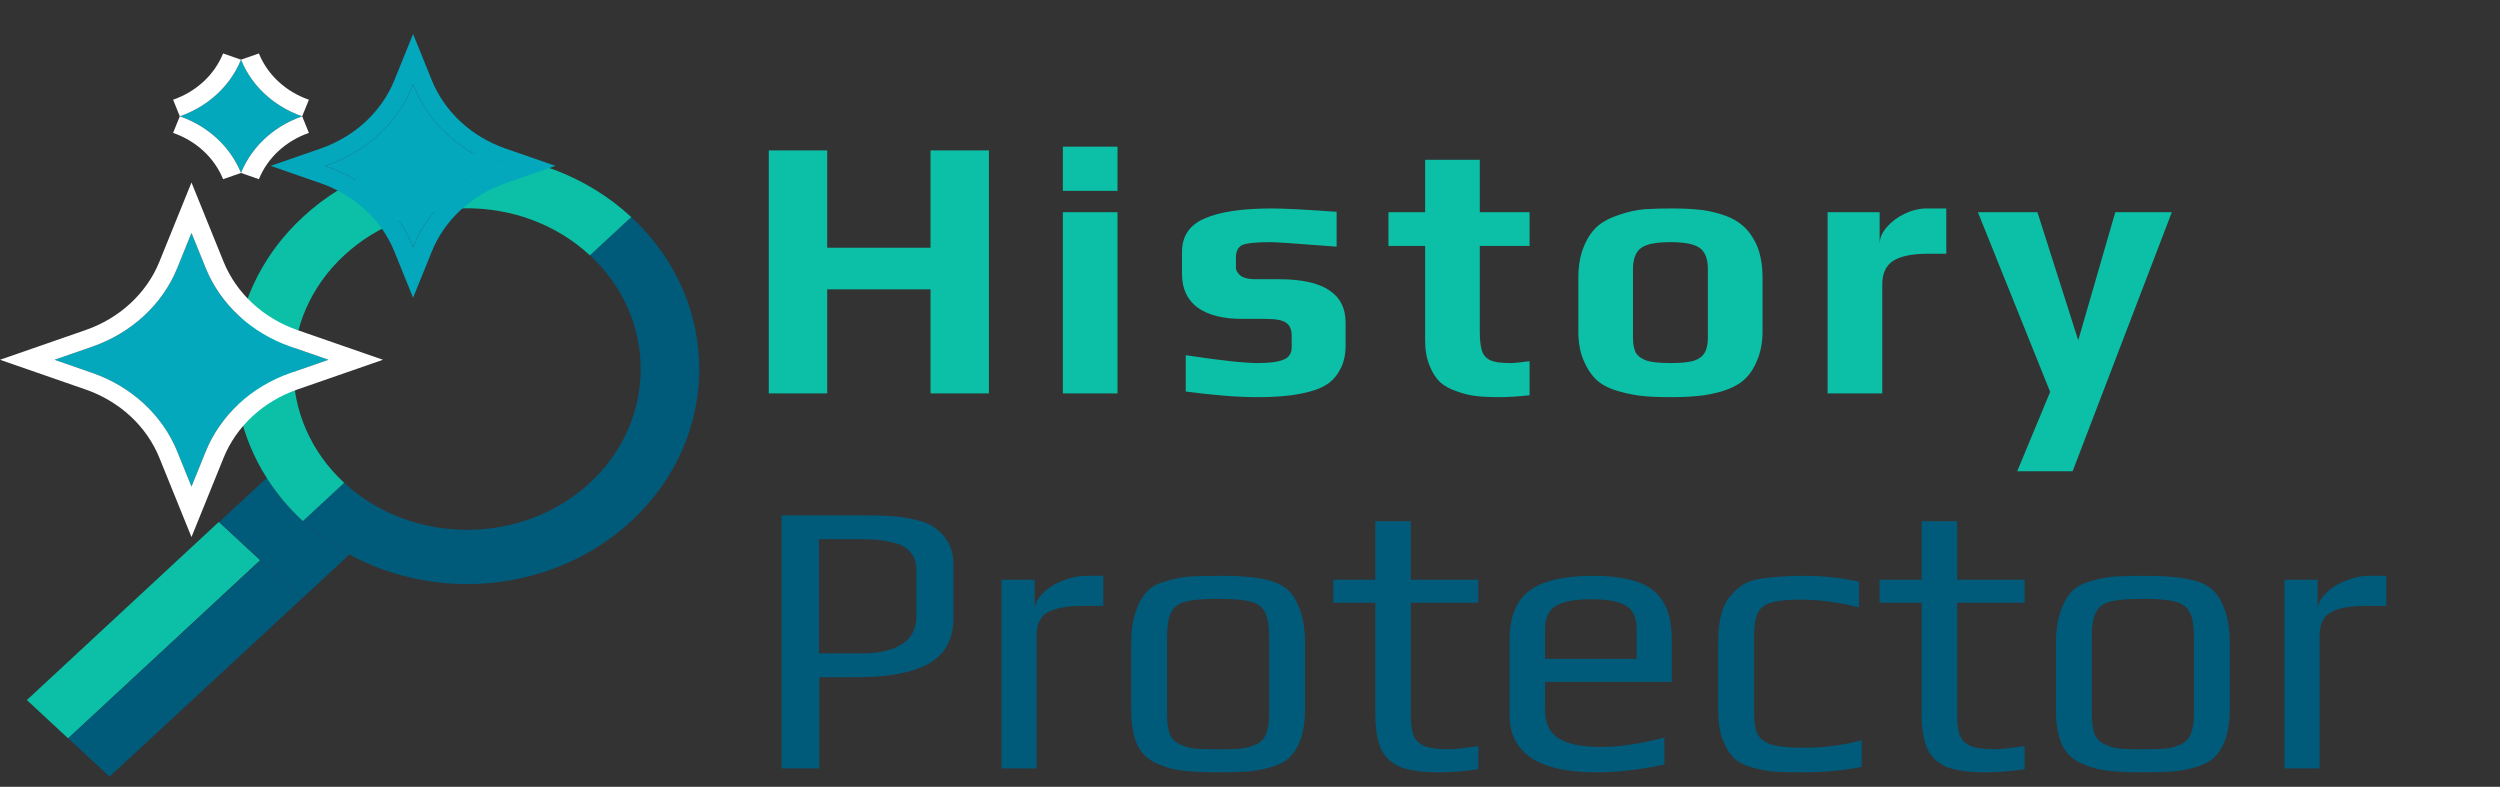
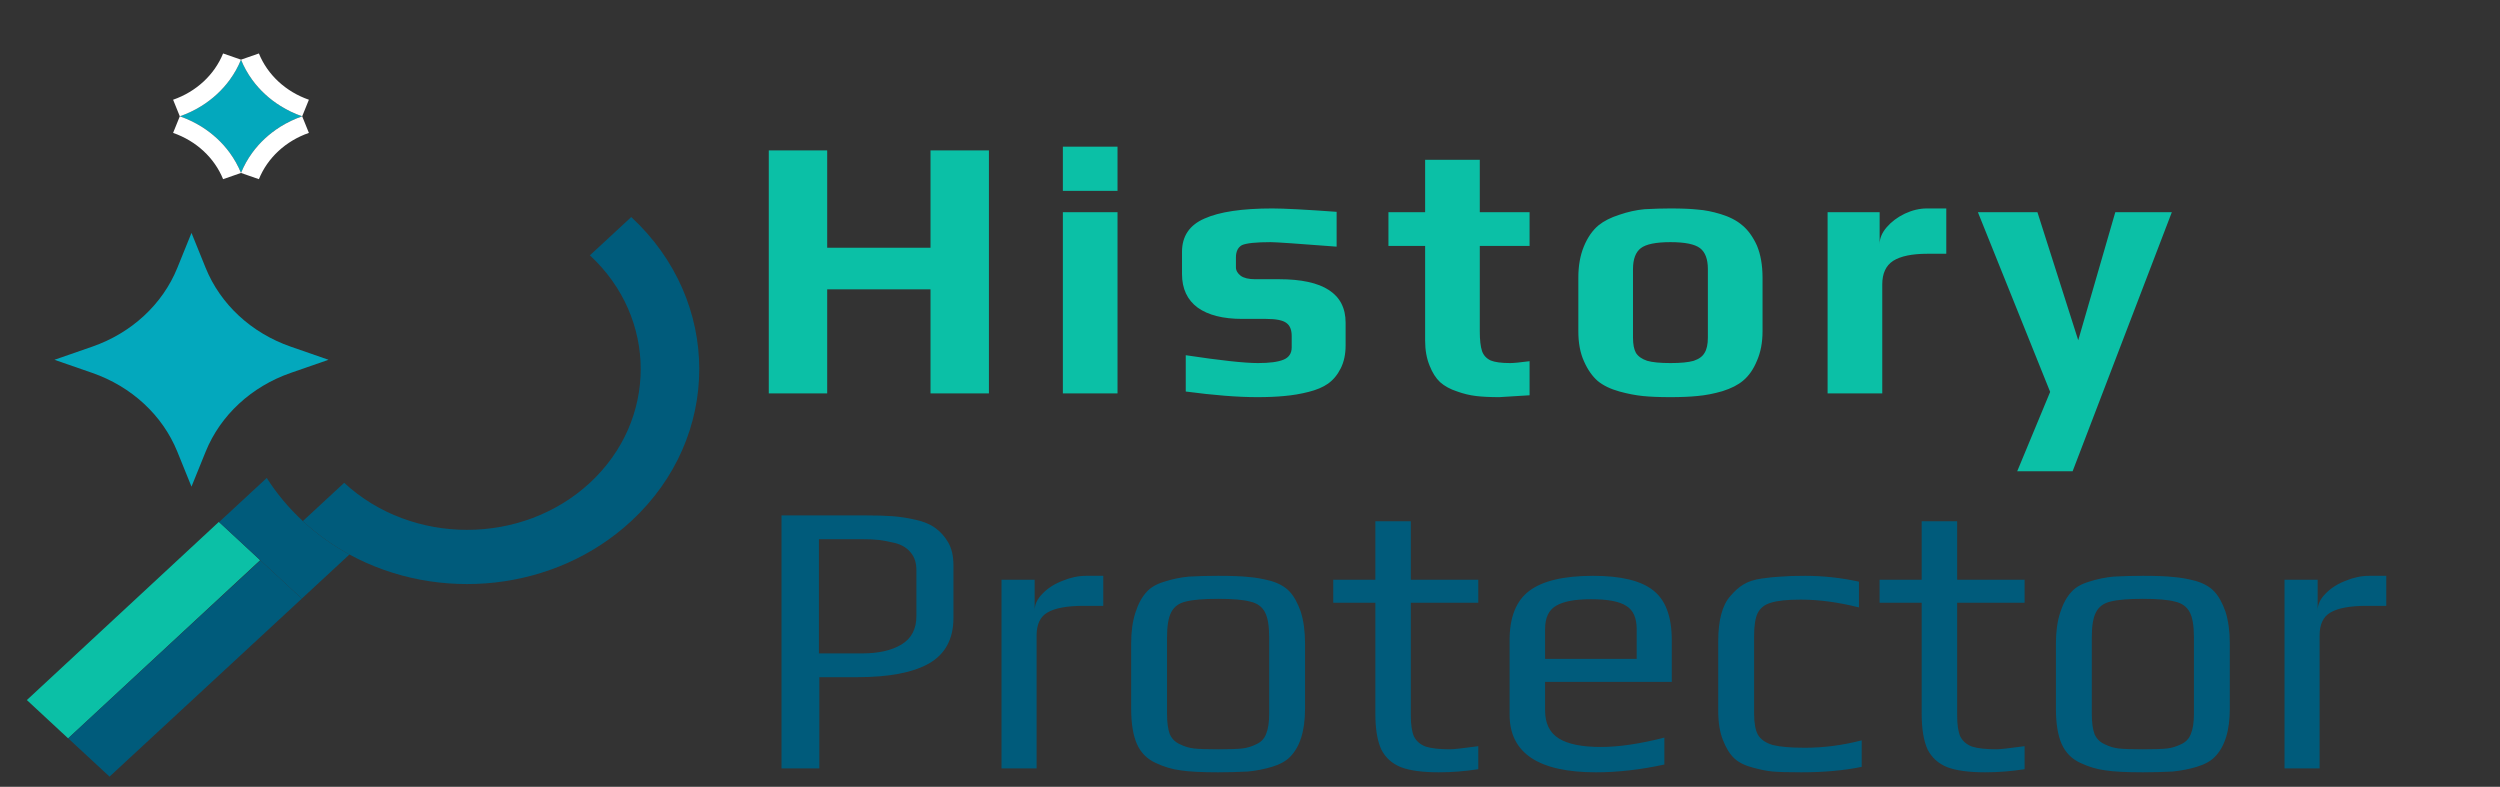
<svg xmlns="http://www.w3.org/2000/svg" width="197" height="62" viewBox="0 0 197 62" fill="none">
  <rect x="0" y="0" width="197" height="62" fill="#333333" stroke="none" />
  <path d="M17.246 41.124L2.116 55.164L5.369 58.183L20.5 44.144L17.246 41.124Z" fill="#0BC0A6" />
  <path d="M5.374 58.181L8.632 61.197L23.781 47.172L20.523 44.155L5.374 58.181Z" fill="#005B7B" />
  <path d="M21.02 37.662L17.265 41.138L20.523 44.154L23.781 47.171L27.535 43.695C26.225 42.981 24.989 42.104 23.864 41.062C22.738 40.02 21.791 38.876 21.02 37.662Z" fill="#005B7B" />
  <path d="M49.742 17.104L46.484 20.12C51.822 25.063 51.822 33.104 46.484 38.046C41.146 42.988 32.46 42.988 27.122 38.046L23.864 41.062C24.989 42.104 26.225 42.981 27.535 43.695C34.548 47.514 43.721 46.637 49.742 41.062C56.888 34.446 56.888 23.72 49.742 17.104Z" fill="#005B7B" />
-   <path d="M27.122 38.046C21.784 33.104 21.783 25.062 27.121 20.12C32.459 15.177 41.146 15.178 46.484 20.12L49.742 17.104C42.596 10.488 31.01 10.487 23.863 17.103C17.843 22.678 16.895 31.169 21.02 37.663C21.791 38.876 22.739 40.02 23.864 41.062L27.122 38.046Z" fill="#0BC0A6" />
  <path d="M15.089 18.354L13.972 21.112C12.811 23.979 10.367 26.241 7.271 27.316L4.291 28.351L7.271 29.385C10.367 30.46 12.811 32.722 13.972 35.589L15.089 38.347L16.207 35.589C17.368 32.722 19.811 30.46 22.908 29.385L25.887 28.351L22.908 27.316C19.811 26.241 17.368 23.979 16.207 21.112L15.089 18.354Z" fill="#03A8BD" />
-   <path fill-rule="evenodd" clip-rule="evenodd" d="M15.089 14.381L17.617 20.622C18.626 23.112 20.748 25.076 23.437 26.01L30.178 28.35L23.437 30.691C20.748 31.625 18.626 33.589 17.617 36.079L15.089 42.32L12.561 36.079C11.553 33.589 9.431 31.625 6.742 30.691L0 28.35L6.742 26.01C9.431 25.076 11.553 23.112 12.561 20.622L15.089 14.381ZM13.972 21.112C12.811 23.979 10.367 26.241 7.271 27.316L4.291 28.35L7.271 29.385C10.367 30.46 12.811 32.722 13.972 35.589L15.089 38.347L16.207 35.589C17.368 32.722 19.811 30.46 22.908 29.385L25.887 28.35L22.908 27.316C19.811 26.241 17.368 23.979 16.206 21.112L15.089 18.353L13.972 21.112Z" fill="white" />
-   <path d="M32.551 6.655L32.488 6.809C31.327 9.676 28.883 11.938 25.787 13.013L25.62 13.071L25.787 13.129C28.883 14.204 31.327 16.466 32.488 19.333L32.551 19.488L32.613 19.333C33.775 16.466 36.218 14.204 39.314 13.129L39.481 13.071L39.314 13.013C36.218 11.938 33.775 9.676 32.613 6.809L32.551 6.655Z" fill="#03A8BD" />
-   <path fill-rule="evenodd" clip-rule="evenodd" d="M32.551 2.682L34.024 6.319C35.032 8.809 37.154 10.774 39.843 11.707L43.773 13.071L39.843 14.435C37.154 15.369 35.032 17.333 34.024 19.823L32.551 23.461L31.077 19.823C30.069 17.333 27.947 15.369 25.258 14.435L21.329 13.071L25.258 11.707C27.947 10.774 30.069 8.809 31.077 6.319L32.551 2.682ZM33.403 8.363C33.107 7.885 32.849 7.383 32.634 6.86C32.627 6.843 32.62 6.826 32.613 6.809L32.551 6.655L32.488 6.809C32.481 6.826 32.474 6.843 32.467 6.86C32.252 7.383 31.995 7.885 31.698 8.363C30.688 9.994 29.226 11.347 27.465 12.282C26.949 12.556 26.406 12.795 25.842 12.994C25.823 13.001 25.805 13.007 25.787 13.013L25.62 13.071L25.787 13.129C25.805 13.136 25.823 13.142 25.842 13.148C26.406 13.347 26.949 13.586 27.465 13.861C29.226 14.796 30.688 16.149 31.698 17.779C31.995 18.258 32.252 18.76 32.467 19.283C32.474 19.299 32.481 19.316 32.488 19.333L32.551 19.488L32.613 19.333C32.62 19.316 32.627 19.299 32.634 19.283C32.849 18.76 33.107 18.258 33.403 17.779C34.413 16.149 35.875 14.796 37.636 13.861C38.153 13.586 38.695 13.347 39.26 13.148C39.278 13.142 39.296 13.136 39.314 13.129L39.481 13.071L39.314 13.013C39.296 13.007 39.278 13.001 39.26 12.994C38.695 12.795 38.153 12.556 37.636 12.282C35.875 11.347 34.413 9.994 33.403 8.363Z" fill="#03A8BD" />
  <path d="M18.99 4.702C18.155 6.764 16.397 8.392 14.169 9.165C16.397 9.939 18.155 11.566 18.99 13.629C19.826 11.566 21.584 9.939 23.812 9.165C21.584 8.392 19.826 6.764 18.99 4.702Z" fill="#03A8BD" />
  <path fill-rule="evenodd" clip-rule="evenodd" d="M20.401 4.212C21.084 5.897 22.52 7.227 24.341 7.859L23.812 9.165C23.206 8.955 22.634 8.681 22.106 8.352C21.223 7.802 20.463 7.099 19.869 6.281C19.514 5.792 19.218 5.263 18.991 4.702L20.401 4.212ZM15.875 8.352C16.758 7.802 17.518 7.099 18.112 6.281C18.467 5.792 18.763 5.263 18.991 4.702L17.58 4.212C16.897 5.897 15.46 7.227 13.64 7.859L14.169 9.165L13.64 10.472C15.46 11.104 16.897 12.434 17.58 14.119L18.991 13.629L20.401 14.119C21.084 12.434 22.52 11.104 24.341 10.472L23.812 9.165C23.206 9.376 22.634 9.65 22.106 9.978C21.223 10.529 20.463 11.232 19.869 12.05C19.514 12.539 19.218 13.068 18.991 13.629C18.763 13.068 18.467 12.539 18.112 12.05C17.518 11.232 16.758 10.529 15.875 9.978C15.347 9.65 14.775 9.376 14.169 9.165C14.775 8.955 15.347 8.681 15.875 8.352Z" fill="white" />
-   <path d="M60.58 11.854H65.182V19.524H73.325V11.854H77.927V31H73.325V22.799H65.182V31H60.58V11.854ZM83.754 11.559H88.061V15.04H83.754V11.559ZM83.754 16.721H88.061V31H83.754V16.721ZM99.072 31.295C97.538 31.295 95.66 31.148 93.437 30.852V27.991C96.171 28.404 98.069 28.61 99.131 28.61C100.036 28.61 100.705 28.522 101.137 28.345C101.57 28.168 101.786 27.843 101.786 27.371V26.486C101.786 25.995 101.649 25.65 101.373 25.454C101.098 25.237 100.557 25.129 99.751 25.129H97.892C96.378 25.129 95.207 24.834 94.381 24.244C93.555 23.634 93.142 22.75 93.142 21.589V19.849C93.142 18.61 93.732 17.734 94.912 17.223C96.093 16.692 97.872 16.426 100.252 16.426C101.196 16.426 102.888 16.515 105.326 16.692V19.436C102.258 19.2 100.528 19.081 100.134 19.081C98.974 19.081 98.217 19.16 97.863 19.317C97.548 19.494 97.391 19.819 97.391 20.291V21.058C97.391 21.314 97.518 21.54 97.774 21.737C98.03 21.914 98.403 22.002 98.895 22.002H100.783C104.284 22.002 106.034 23.143 106.034 25.424V27.224C106.034 27.912 105.907 28.512 105.651 29.023C105.395 29.535 105.061 29.938 104.648 30.233C104.255 30.508 103.743 30.725 103.114 30.882C102.504 31.039 101.865 31.148 101.196 31.206C100.587 31.265 99.879 31.295 99.072 31.295ZM118.141 31.295C117.414 31.295 116.804 31.265 116.312 31.206C115.821 31.148 115.329 31.029 114.837 30.852C114.287 30.675 113.834 30.43 113.48 30.115C113.146 29.8 112.871 29.368 112.654 28.817C112.418 28.247 112.3 27.588 112.3 26.84V19.377H109.409V16.721H112.3V12.591H116.607V16.721H120.531V19.377H116.607V26.103C116.607 26.791 116.666 27.312 116.784 27.666C116.902 28.001 117.129 28.247 117.463 28.404C117.797 28.542 118.309 28.61 118.997 28.61C119.272 28.61 119.784 28.561 120.531 28.463V31.148C119.607 31.246 118.81 31.295 118.141 31.295ZM131.63 31.295C130.745 31.295 130.017 31.265 129.447 31.206C128.877 31.148 128.267 31.029 127.618 30.852C126.91 30.656 126.34 30.381 125.907 30.026C125.474 29.653 125.11 29.132 124.815 28.463C124.52 27.814 124.373 27.027 124.373 26.103V21.884C124.373 20.94 124.52 20.114 124.815 19.406C125.11 18.698 125.494 18.147 125.966 17.754C126.379 17.42 126.92 17.144 127.589 16.928C128.277 16.692 128.946 16.544 129.595 16.485C130.342 16.446 131.021 16.426 131.63 16.426C132.535 16.426 133.253 16.456 133.784 16.515C134.334 16.554 134.934 16.672 135.583 16.869C136.291 17.085 136.862 17.38 137.294 17.754C137.747 18.128 138.13 18.659 138.445 19.347C138.74 20.055 138.888 20.901 138.888 21.884V26.103C138.888 26.988 138.74 27.765 138.445 28.433C138.17 29.102 137.806 29.623 137.353 29.997C136.96 30.331 136.419 30.607 135.731 30.823C135.062 31.02 134.403 31.148 133.754 31.206C133.164 31.265 132.456 31.295 131.63 31.295ZM131.63 28.61C132.437 28.61 133.046 28.551 133.459 28.433C133.872 28.296 134.157 28.089 134.315 27.814C134.492 27.538 134.58 27.135 134.58 26.604V21.206C134.58 20.419 134.374 19.868 133.961 19.553C133.548 19.239 132.771 19.081 131.63 19.081C130.489 19.081 129.713 19.239 129.3 19.553C128.887 19.868 128.68 20.419 128.68 21.206V26.604C128.68 27.135 128.759 27.538 128.916 27.814C129.093 28.089 129.388 28.296 129.801 28.433C130.214 28.551 130.824 28.61 131.63 28.61ZM144.015 16.721H148.115V19.229C148.115 18.777 148.302 18.334 148.676 17.901C149.05 17.469 149.522 17.115 150.092 16.839C150.682 16.564 151.262 16.426 151.833 16.426H153.367V19.996H151.892C150.672 19.996 149.767 20.183 149.177 20.557C148.607 20.93 148.322 21.55 148.322 22.415V31H144.015V16.721ZM161.552 30.882L155.858 16.721H160.549L163.765 26.811L166.685 16.721H171.14L163.322 37.136H158.956L161.552 30.882Z" fill="#0BC0A6" />
+   <path d="M60.58 11.854H65.182V19.524H73.325V11.854H77.927V31H73.325V22.799H65.182V31H60.58V11.854ZM83.754 11.559H88.061V15.04H83.754V11.559ZM83.754 16.721H88.061V31H83.754V16.721ZM99.072 31.295C97.538 31.295 95.66 31.148 93.437 30.852V27.991C96.171 28.404 98.069 28.61 99.131 28.61C100.036 28.61 100.705 28.522 101.137 28.345C101.57 28.168 101.786 27.843 101.786 27.371V26.486C101.786 25.995 101.649 25.65 101.373 25.454C101.098 25.237 100.557 25.129 99.751 25.129H97.892C96.378 25.129 95.207 24.834 94.381 24.244C93.555 23.634 93.142 22.75 93.142 21.589V19.849C93.142 18.61 93.732 17.734 94.912 17.223C96.093 16.692 97.872 16.426 100.252 16.426C101.196 16.426 102.888 16.515 105.326 16.692V19.436C102.258 19.2 100.528 19.081 100.134 19.081C98.974 19.081 98.217 19.16 97.863 19.317C97.548 19.494 97.391 19.819 97.391 20.291V21.058C97.391 21.314 97.518 21.54 97.774 21.737C98.03 21.914 98.403 22.002 98.895 22.002H100.783C104.284 22.002 106.034 23.143 106.034 25.424V27.224C106.034 27.912 105.907 28.512 105.651 29.023C105.395 29.535 105.061 29.938 104.648 30.233C104.255 30.508 103.743 30.725 103.114 30.882C102.504 31.039 101.865 31.148 101.196 31.206C100.587 31.265 99.879 31.295 99.072 31.295ZM118.141 31.295C117.414 31.295 116.804 31.265 116.312 31.206C115.821 31.148 115.329 31.029 114.837 30.852C114.287 30.675 113.834 30.43 113.48 30.115C113.146 29.8 112.871 29.368 112.654 28.817C112.418 28.247 112.3 27.588 112.3 26.84V19.377H109.409V16.721H112.3V12.591H116.607V16.721H120.531V19.377H116.607V26.103C116.607 26.791 116.666 27.312 116.784 27.666C116.902 28.001 117.129 28.247 117.463 28.404C117.797 28.542 118.309 28.61 118.997 28.61C119.272 28.61 119.784 28.561 120.531 28.463V31.148ZM131.63 31.295C130.745 31.295 130.017 31.265 129.447 31.206C128.877 31.148 128.267 31.029 127.618 30.852C126.91 30.656 126.34 30.381 125.907 30.026C125.474 29.653 125.11 29.132 124.815 28.463C124.52 27.814 124.373 27.027 124.373 26.103V21.884C124.373 20.94 124.52 20.114 124.815 19.406C125.11 18.698 125.494 18.147 125.966 17.754C126.379 17.42 126.92 17.144 127.589 16.928C128.277 16.692 128.946 16.544 129.595 16.485C130.342 16.446 131.021 16.426 131.63 16.426C132.535 16.426 133.253 16.456 133.784 16.515C134.334 16.554 134.934 16.672 135.583 16.869C136.291 17.085 136.862 17.38 137.294 17.754C137.747 18.128 138.13 18.659 138.445 19.347C138.74 20.055 138.888 20.901 138.888 21.884V26.103C138.888 26.988 138.74 27.765 138.445 28.433C138.17 29.102 137.806 29.623 137.353 29.997C136.96 30.331 136.419 30.607 135.731 30.823C135.062 31.02 134.403 31.148 133.754 31.206C133.164 31.265 132.456 31.295 131.63 31.295ZM131.63 28.61C132.437 28.61 133.046 28.551 133.459 28.433C133.872 28.296 134.157 28.089 134.315 27.814C134.492 27.538 134.58 27.135 134.58 26.604V21.206C134.58 20.419 134.374 19.868 133.961 19.553C133.548 19.239 132.771 19.081 131.63 19.081C130.489 19.081 129.713 19.239 129.3 19.553C128.887 19.868 128.68 20.419 128.68 21.206V26.604C128.68 27.135 128.759 27.538 128.916 27.814C129.093 28.089 129.388 28.296 129.801 28.433C130.214 28.551 130.824 28.61 131.63 28.61ZM144.015 16.721H148.115V19.229C148.115 18.777 148.302 18.334 148.676 17.901C149.05 17.469 149.522 17.115 150.092 16.839C150.682 16.564 151.262 16.426 151.833 16.426H153.367V19.996H151.892C150.672 19.996 149.767 20.183 149.177 20.557C148.607 20.93 148.322 21.55 148.322 22.415V31H144.015V16.721ZM161.552 30.882L155.858 16.721H160.549L163.765 26.811L166.685 16.721H171.14L163.322 37.136H158.956L161.552 30.882Z" fill="#0BC0A6" />
  <path d="M61.583 40.613H68.096C69.017 40.613 69.755 40.634 70.308 40.675C70.881 40.716 71.485 40.808 72.12 40.951C72.775 41.095 73.298 41.31 73.687 41.596C74.096 41.883 74.445 42.272 74.731 42.764C74.998 43.235 75.131 43.829 75.131 44.545V48.693C75.131 50.352 74.486 51.55 73.195 52.287C71.925 53.004 70.041 53.362 67.543 53.362H64.563V60.551H61.583V40.613ZM67.942 51.488C69.232 51.488 70.267 51.253 71.045 50.782C71.823 50.311 72.212 49.563 72.212 48.539V44.914C72.212 44.361 72.069 43.911 71.782 43.562C71.495 43.194 71.086 42.938 70.553 42.794C70.041 42.672 69.611 42.59 69.263 42.549C68.915 42.508 68.454 42.487 67.881 42.487H64.532V51.488H67.942ZM78.919 45.682H81.53V48.109C81.53 47.638 81.735 47.198 82.144 46.788C82.554 46.358 83.076 46.02 83.711 45.774C84.346 45.508 84.971 45.375 85.585 45.375H86.937V47.74H85.401C84.09 47.74 83.138 47.914 82.544 48.263C81.97 48.59 81.684 49.194 81.684 50.075V60.551H78.919V45.682ZM95.987 60.858C94.676 60.858 93.693 60.807 93.037 60.704C92.382 60.623 91.727 60.428 91.071 60.121C90.395 59.813 89.904 59.322 89.597 58.646C89.29 57.95 89.136 57.018 89.136 55.851V50.69C89.136 49.768 89.249 48.959 89.474 48.263C89.699 47.566 89.996 47.024 90.365 46.635C90.672 46.286 91.133 46.02 91.747 45.836C92.382 45.631 93.027 45.498 93.683 45.436C94.42 45.395 95.188 45.375 95.987 45.375C97.052 45.375 97.85 45.406 98.383 45.467C98.936 45.508 99.519 45.611 100.134 45.774C100.769 45.959 101.26 46.235 101.608 46.604C101.957 46.972 102.254 47.505 102.499 48.201C102.725 48.918 102.837 49.748 102.837 50.69V55.851C102.837 57.591 102.438 58.861 101.639 59.66C101.311 59.988 100.84 60.244 100.226 60.428C99.612 60.612 98.977 60.735 98.321 60.797C97.543 60.837 96.765 60.858 95.987 60.858ZM95.987 59.045C96.847 59.045 97.471 59.025 97.861 58.984C98.25 58.943 98.629 58.83 98.997 58.646C99.366 58.482 99.622 58.216 99.765 57.847C99.929 57.458 100.011 56.926 100.011 56.25V50.229C100.011 49.307 99.898 48.642 99.673 48.232C99.448 47.802 99.059 47.525 98.506 47.403C97.973 47.259 97.133 47.188 95.987 47.188C94.84 47.188 93.99 47.259 93.437 47.403C92.904 47.525 92.525 47.802 92.3 48.232C92.075 48.642 91.962 49.307 91.962 50.229V56.25C91.962 56.926 92.034 57.458 92.177 57.847C92.341 58.216 92.607 58.482 92.976 58.646C93.345 58.83 93.724 58.943 94.113 58.984C94.502 59.025 95.126 59.045 95.987 59.045ZM113.385 60.858C112.116 60.858 111.122 60.725 110.405 60.459C109.689 60.172 109.166 59.701 108.839 59.045C108.532 58.37 108.378 57.428 108.378 56.219V47.495H105.06V45.682H108.378V41.074H111.173V45.682H116.488V47.495H111.173V56.373C111.173 57.11 111.255 57.663 111.419 58.032C111.604 58.4 111.911 58.667 112.341 58.83C112.791 58.974 113.437 59.045 114.276 59.045C114.542 59.045 115.28 58.964 116.488 58.8V60.612C115.444 60.776 114.409 60.858 113.385 60.858ZM125.776 60.858C121.23 60.858 118.956 59.342 118.956 56.311V50.444C118.956 48.642 119.468 47.351 120.492 46.573C121.537 45.774 123.216 45.375 125.53 45.375C127.722 45.375 129.299 45.754 130.261 46.512C131.244 47.269 131.736 48.58 131.736 50.444V53.731H121.752V55.974C121.752 56.998 122.11 57.735 122.827 58.185C123.544 58.636 124.65 58.861 126.145 58.861C127.558 58.861 129.227 58.615 131.152 58.124V60.244C129.268 60.653 127.476 60.858 125.776 60.858ZM128.971 51.918V49.584C128.971 48.682 128.695 48.068 128.142 47.74C127.609 47.392 126.688 47.218 125.377 47.218C124.107 47.218 123.185 47.392 122.612 47.74C122.039 48.068 121.752 48.682 121.752 49.584V51.918H128.971ZM141.94 60.858C140.916 60.858 140.168 60.837 139.697 60.797C139.247 60.756 138.724 60.653 138.131 60.489C137.496 60.325 137.004 60.08 136.656 59.752C136.308 59.424 136.011 58.943 135.765 58.308C135.519 57.694 135.396 56.926 135.396 56.004V50.536C135.396 48.877 135.714 47.689 136.349 46.972C136.697 46.563 137.045 46.256 137.393 46.051C137.762 45.825 138.233 45.672 138.806 45.59C139.38 45.508 139.892 45.457 140.342 45.436C140.793 45.395 141.428 45.375 142.247 45.375C143.66 45.375 145.073 45.529 146.486 45.836V47.863C144.848 47.454 143.322 47.249 141.909 47.249C140.844 47.249 140.056 47.331 139.544 47.495C139.052 47.638 138.704 47.914 138.499 48.324C138.315 48.713 138.223 49.317 138.223 50.137V56.219C138.223 56.977 138.325 57.54 138.53 57.909C138.755 58.278 139.144 58.544 139.697 58.708C140.271 58.851 141.11 58.923 142.216 58.923C143.711 58.923 145.206 58.728 146.702 58.339V60.428C145.309 60.715 143.722 60.858 141.94 60.858ZM156.436 60.858C155.166 60.858 154.173 60.725 153.456 60.459C152.739 60.172 152.217 59.701 151.889 59.045C151.582 58.37 151.428 57.428 151.428 56.219V47.495H148.111V45.682H151.428V41.074H154.224V45.682H159.539V47.495H154.224V56.373C154.224 57.11 154.306 57.663 154.47 58.032C154.654 58.4 154.961 58.667 155.391 58.83C155.842 58.974 156.487 59.045 157.327 59.045C157.593 59.045 158.33 58.964 159.539 58.8V60.612C158.494 60.776 157.46 60.858 156.436 60.858ZM168.857 60.858C167.547 60.858 166.564 60.807 165.908 60.704C165.253 60.623 164.597 60.428 163.942 60.121C163.266 59.813 162.775 59.322 162.468 58.646C162.16 57.95 162.007 57.018 162.007 55.851V50.69C162.007 49.768 162.119 48.959 162.345 48.263C162.57 47.566 162.867 47.024 163.236 46.635C163.543 46.286 164.004 46.02 164.618 45.836C165.253 45.631 165.898 45.498 166.553 45.436C167.291 45.395 168.059 45.375 168.857 45.375C169.922 45.375 170.721 45.406 171.254 45.467C171.806 45.508 172.39 45.611 173.005 45.774C173.639 45.959 174.131 46.235 174.479 46.604C174.827 46.972 175.124 47.505 175.37 48.201C175.595 48.918 175.708 49.748 175.708 50.69V55.851C175.708 57.591 175.309 58.861 174.51 59.66C174.182 59.988 173.711 60.244 173.097 60.428C172.482 60.612 171.847 60.735 171.192 60.797C170.414 60.837 169.636 60.858 168.857 60.858ZM168.857 59.045C169.717 59.045 170.342 59.025 170.731 58.984C171.12 58.943 171.499 58.83 171.868 58.646C172.237 58.482 172.493 58.216 172.636 57.847C172.8 57.458 172.882 56.926 172.882 56.25V50.229C172.882 49.307 172.769 48.642 172.544 48.232C172.318 47.802 171.929 47.525 171.376 47.403C170.844 47.259 170.004 47.188 168.857 47.188C167.71 47.188 166.861 47.259 166.308 47.403C165.775 47.525 165.396 47.802 165.171 48.232C164.946 48.642 164.833 49.307 164.833 50.229V56.25C164.833 56.926 164.905 57.458 165.048 57.847C165.212 58.216 165.478 58.482 165.847 58.646C166.215 58.83 166.594 58.943 166.983 58.984C167.373 59.025 167.997 59.045 168.857 59.045ZM180.02 45.682H182.631V48.109C182.631 47.638 182.836 47.198 183.245 46.788C183.655 46.358 184.177 46.02 184.812 45.774C185.447 45.508 186.072 45.375 186.686 45.375H188.038V47.74H186.502C185.191 47.74 184.239 47.914 183.645 48.263C183.071 48.59 182.785 49.194 182.785 50.075V60.551H180.02V45.682Z" fill="#005B7B" />
</svg>